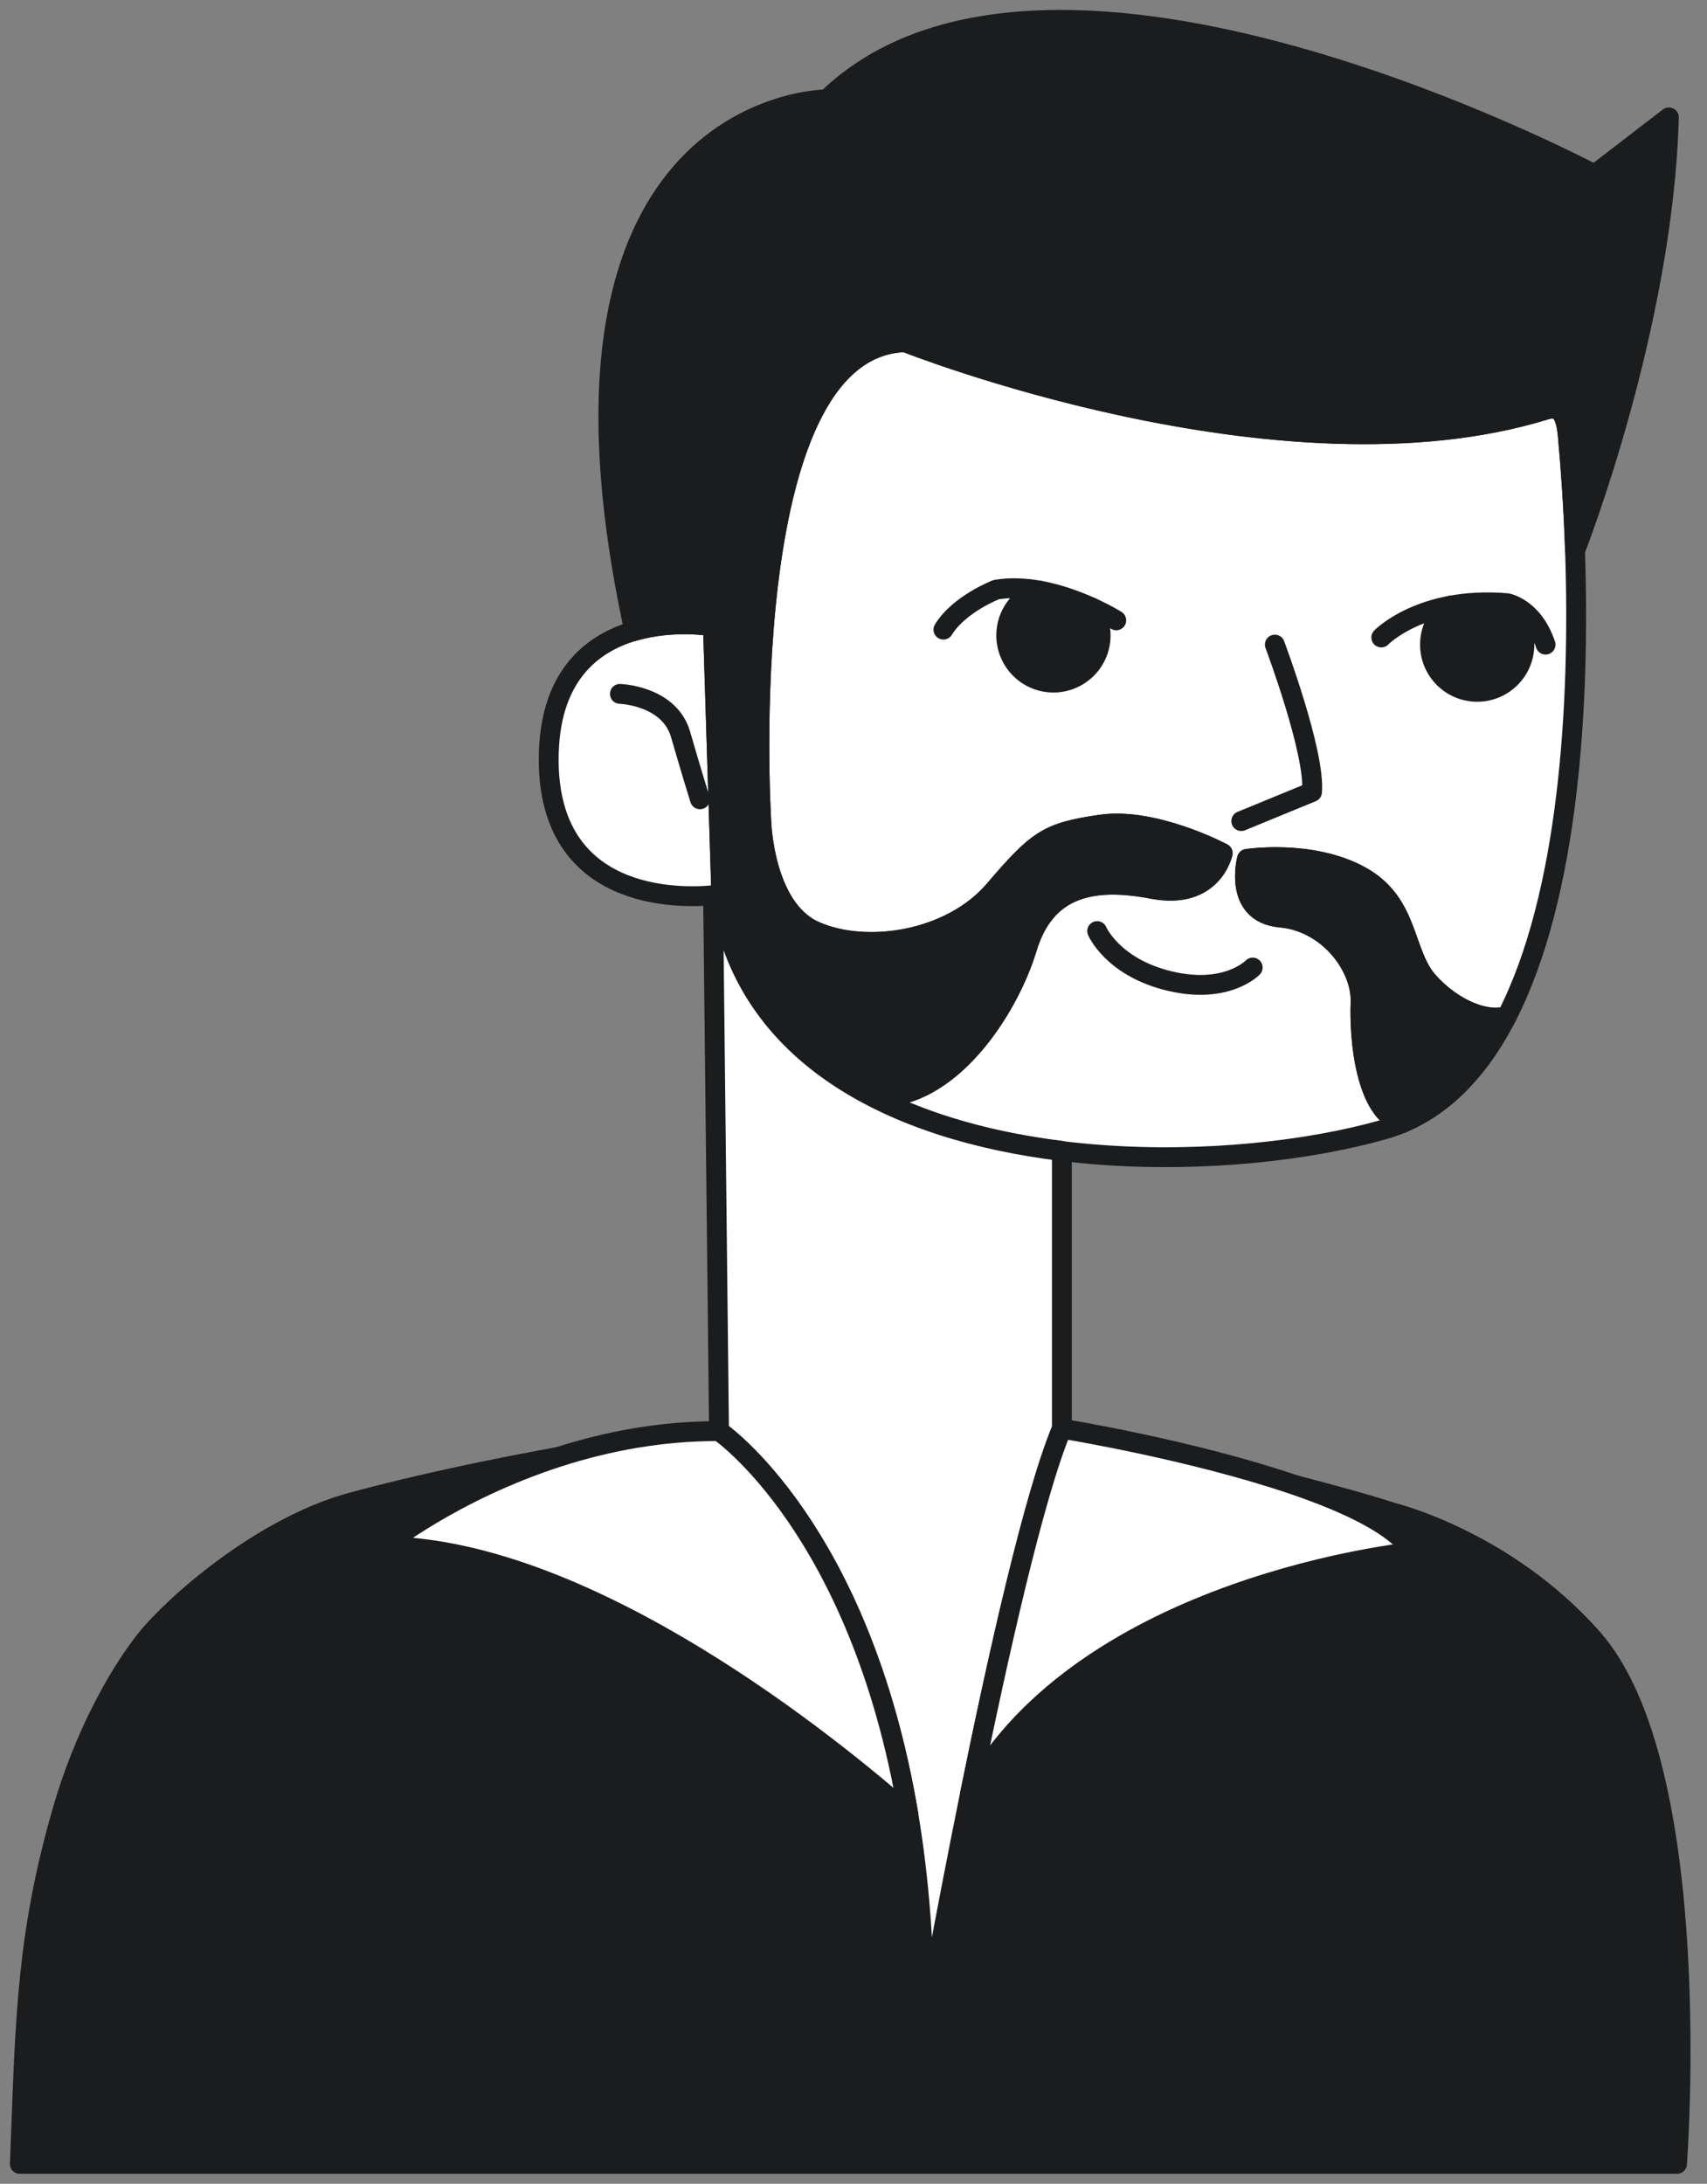
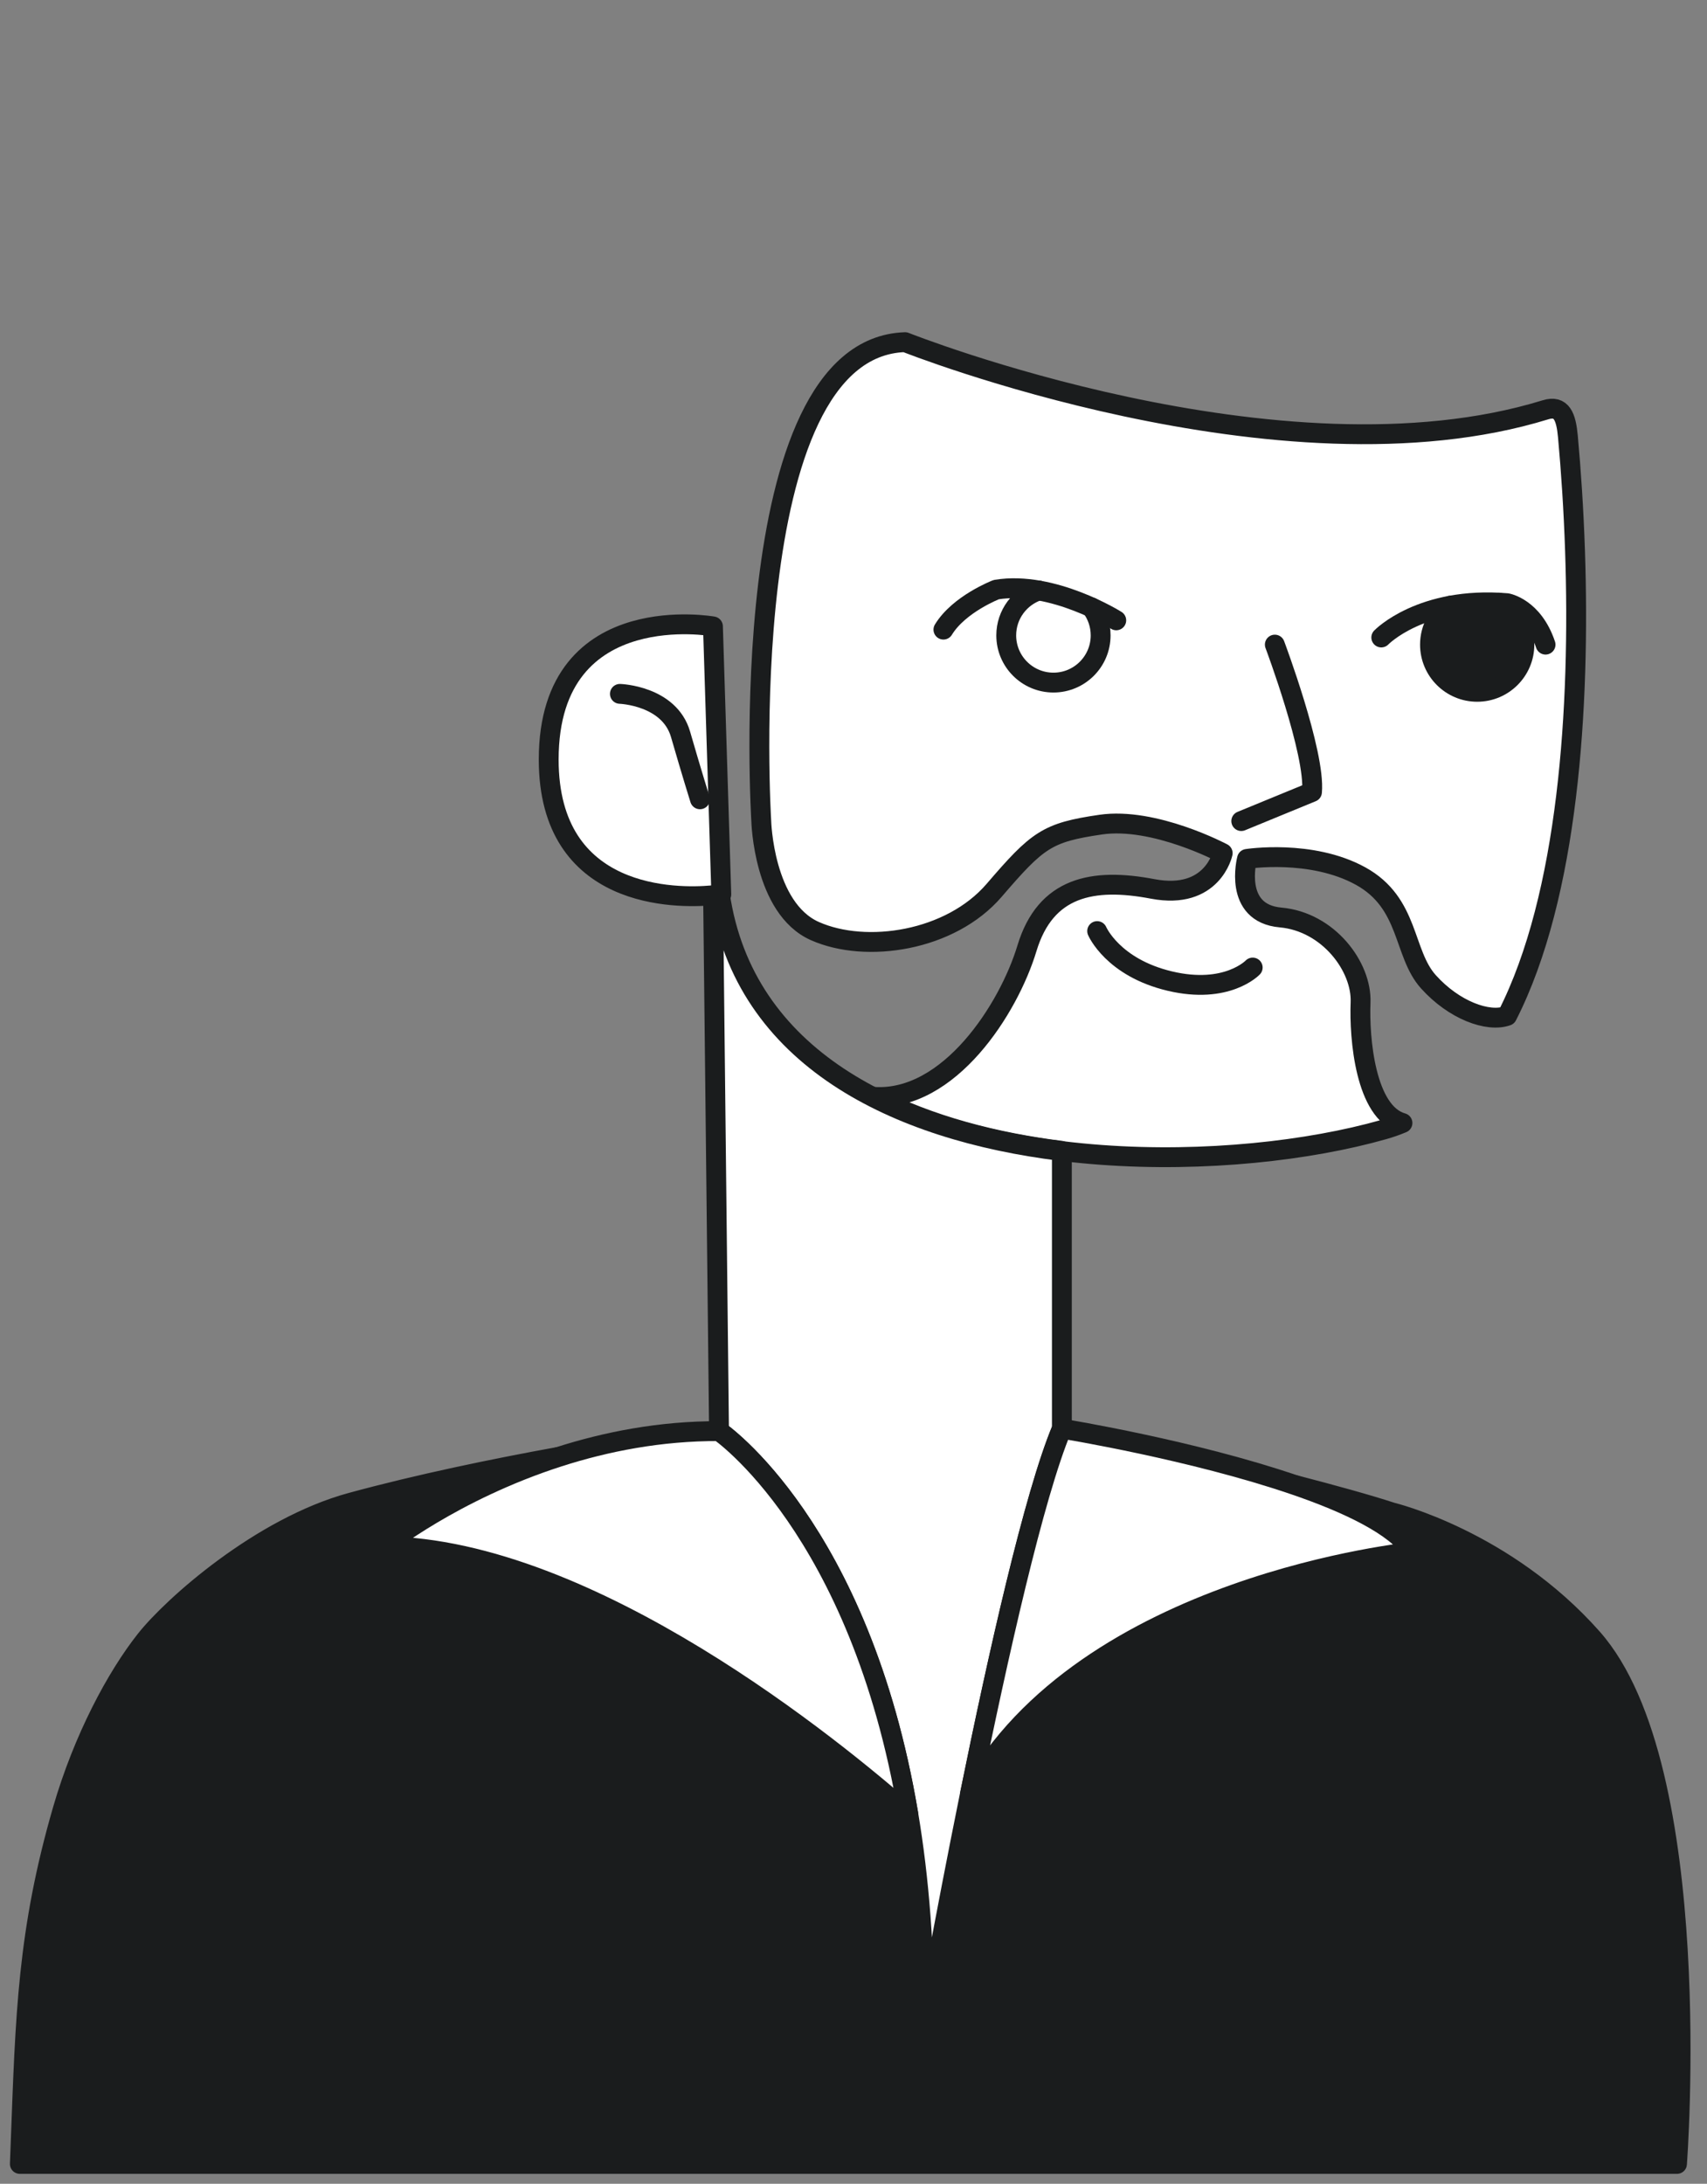
<svg xmlns="http://www.w3.org/2000/svg" fill="none" height="100%" overflow="visible" preserveAspectRatio="none" style="display: block;" viewBox="0 0 86 110" width="100%">
  <rect x="0" y="0" width="86" height="110" fill="#808080" stroke="none" />
  <g id="Group 137">
    <path d="M75.93 51.169C74.968 51.51 73.258 50.892 71.965 49.454C70.669 48.015 71.029 45.496 68.546 44.128C66.063 42.761 62.824 43.265 62.824 43.265C62.824 43.265 62.105 46 64.516 46.215C66.927 46.431 68.618 48.699 68.546 50.497C68.474 52.294 68.787 56.042 70.657 56.567C70.353 56.694 70.039 56.805 69.714 56.897C69.243 57.031 68.749 57.157 68.233 57.275C64.141 58.212 58.72 58.62 53.498 57.98V57.971C50.121 57.551 46.832 56.692 44.041 55.252C47.821 55.475 50.811 50.837 51.74 47.763C52.677 44.668 55.052 44.2 58.074 44.776C61.097 45.351 61.6 42.976 61.6 42.976C61.6 42.976 58.155 41.142 55.451 41.538C52.748 41.933 52.281 42.293 50.085 44.848C47.89 47.403 43.644 48.051 41.053 46.899C38.462 45.747 38.353 41.357 38.353 41.357C38.353 41.357 36.866 17.522 45.599 17.235C45.599 17.235 64.516 24.76 77.867 20.641C78.676 20.392 78.9 20.986 78.992 21.985C79.151 23.723 79.281 25.673 79.351 27.743C79.616 35.574 79.025 45.103 75.93 51.169Z" fill="white" id="Vector" stroke="#1A1C1D" stroke-linecap="round" stroke-linejoin="round" />
    <path d="M36.34 45.053C36.34 45.053 36.315 45.057 36.27 45.064C36.269 45.06 36.269 45.057 36.268 45.053C36.268 45.053 36.117 45.078 35.855 45.101C34.137 45.254 27.644 45.363 27.644 38.259C27.644 34.05 29.832 32.395 31.957 31.783C33.966 31.203 35.919 31.552 35.919 31.552L36.34 45.053Z" fill="white" id="Vector_2" stroke="#1A1C1D" stroke-linecap="round" stroke-linejoin="round" />
    <path d="M31.231 34.951C31.231 34.951 33.721 35.032 34.287 36.991C34.853 38.951 35.265 40.262 35.265 40.262" id="Vector_3" stroke="#1A1C1D" stroke-linecap="round" stroke-linejoin="round" />
    <path d="M84.488 109H1L1.04 107.944C1.281 101.547 1.376 97.299 3.159 91.152C4.2 87.568 5.863 84.473 7.333 82.611C8.691 80.891 13.145 76.924 17.701 75.684C21.105 74.758 24.857 73.982 28.149 73.384C22.826 75.092 19.353 77.885 19.353 77.885C29.751 78.007 42.079 88.125 45.758 91.359C46.3 94.579 46.61 98.274 46.558 102.5C46.558 102.5 47.543 96.902 48.865 90.38C54.656 79.796 71.178 78.173 71.178 78.173C70.331 76.875 67.945 75.73 65.188 74.789C67.145 75.297 68.926 75.789 70.121 76.181C70.121 76.181 75.829 77.553 80.221 82.516C86.014 89.066 84.488 109 84.488 109Z" fill="#1A1C1D" id="Vector_4" stroke="#1A1C1D" stroke-linecap="round" stroke-linejoin="round" />
    <path d="M53.498 57.981V71.967C52.097 75.312 50.286 83.379 48.865 90.38C47.542 96.901 46.558 102.499 46.558 102.499C46.61 98.274 46.3 94.579 45.758 91.359C43.326 76.926 36.225 72.087 36.225 72.087L35.926 45.101C36.084 45.087 36.201 45.072 36.269 45.064C37.492 53.323 45.203 56.95 53.425 57.973C53.449 57.976 53.474 57.979 53.498 57.981Z" fill="white" id="Vector_5" stroke="#1A1C1D" stroke-linecap="round" stroke-linejoin="round" />
    <path d="M69.59 32.111C69.59 32.111 71.605 30.023 75.923 30.383C75.923 30.383 77.239 30.601 77.866 32.471" id="Vector_6" stroke="#1A1C1D" stroke-linecap="round" stroke-linejoin="round" />
    <path d="M56.238 31.247C56.238 31.247 53.035 29.232 50.193 29.7C50.193 29.7 48.321 30.42 47.53 31.715" id="Vector_7" stroke="#1A1C1D" stroke-linecap="round" stroke-linejoin="round" />
    <path d="M64.227 32.47C64.227 32.47 66.278 37.929 66.099 39.895L62.536 41.359" id="Vector_8" stroke="#1A1C1D" stroke-linecap="round" stroke-linejoin="round" />
    <path d="M55.276 46.9C55.276 46.9 56.058 48.736 58.937 49.419C61.816 50.103 63.112 48.736 63.112 48.736" id="Vector_9" stroke="#1A1C1D" stroke-linecap="round" stroke-linejoin="round" />
    <g id="Vector_10">
-       <path d="M54.986 30.591C55.278 30.986 55.451 31.476 55.451 32.005C55.451 33.319 54.387 34.383 53.073 34.383C51.76 34.383 50.695 33.319 50.695 32.005C50.695 30.948 51.385 30.053 52.339 29.743" fill="#1A1C1D" />
      <path d="M54.986 30.591C55.278 30.986 55.451 31.476 55.451 32.005C55.451 33.319 54.387 34.383 53.073 34.383C51.76 34.383 50.695 33.319 50.695 32.005C50.695 30.948 51.385 30.053 52.339 29.743" stroke="#1A1C1D" stroke-linecap="round" stroke-linejoin="round" />
    </g>
    <g id="Vector_11">
      <path d="M75.51 30.356C76.276 30.75 76.8 31.549 76.8 32.47C76.8 33.783 75.735 34.848 74.422 34.848C73.108 34.848 72.044 33.783 72.044 32.47C72.044 31.654 72.454 30.935 73.079 30.507" fill="#1A1C1D" />
      <path d="M75.51 30.356C76.276 30.75 76.8 31.549 76.8 32.47C76.8 33.783 75.735 34.848 74.422 34.848C73.108 34.848 72.044 33.783 72.044 32.47C72.044 31.654 72.454 30.935 73.079 30.507" stroke="#1A1C1D" stroke-linecap="round" stroke-linejoin="round" />
    </g>
-     <path d="M75.93 51.171C74.644 53.691 72.926 55.613 70.658 56.569H70.657C68.787 56.044 68.473 52.296 68.546 50.499C68.618 48.701 66.927 46.433 64.515 46.218C62.104 46.002 62.824 43.267 62.824 43.267C62.824 43.267 66.062 42.763 68.546 44.13C71.029 45.498 70.669 48.017 71.964 49.456C73.258 50.894 74.968 51.512 75.93 51.171Z" fill="#1A1C1D" id="Vector_12" stroke="#1A1C1D" stroke-linecap="round" stroke-linejoin="round" />
-     <path d="M84.08 5.913C83.792 16.469 79.351 27.745 79.351 27.745C79.281 25.675 79.15 23.724 78.992 21.986C78.9 20.987 78.676 20.394 77.867 20.642C64.516 24.762 45.599 17.236 45.599 17.236C36.866 17.524 38.353 41.359 38.353 41.359C38.353 41.359 38.461 45.749 41.053 46.901C43.644 48.053 47.89 47.404 50.085 44.85C52.28 42.294 52.748 41.934 55.451 41.539C58.155 41.143 61.6 42.978 61.6 42.978C61.6 42.978 61.097 45.353 58.074 44.778C55.051 44.202 52.676 44.669 51.74 47.764C50.81 50.839 47.821 55.477 44.041 55.254C40.034 53.189 37.058 49.926 36.34 45.053L35.919 31.552C35.919 31.552 33.966 31.203 31.957 31.783C26.132 4.996 41.664 5.001 41.664 5.001C52.843 -5.843 80.337 8.791 80.337 8.791L84.08 5.913Z" fill="#1A1C1D" id="Vector_13" stroke="#1A1C1D" stroke-linecap="round" stroke-linejoin="round" />
    <path d="M45.758 91.36C42.08 88.125 29.751 78.007 19.353 77.885C19.353 77.885 22.826 75.093 28.149 73.384C30.521 72.622 33.261 72.076 36.225 72.088C36.225 72.088 43.326 76.926 45.758 91.36Z" fill="white" id="Vector_14" stroke="#1A1C1D" stroke-linecap="round" stroke-linejoin="round" />
    <path d="M71.178 78.17C71.178 78.17 54.656 79.793 48.865 90.378C50.286 83.376 52.097 75.31 53.497 71.964C53.497 71.964 53.5 71.964 53.506 71.966C53.771 72.009 60.105 73.052 65.186 74.787H65.188C67.944 75.728 70.331 76.872 71.178 78.17Z" fill="white" id="Vector_15" stroke="#1A1C1D" stroke-linecap="round" stroke-linejoin="round" />
  </g>
</svg>